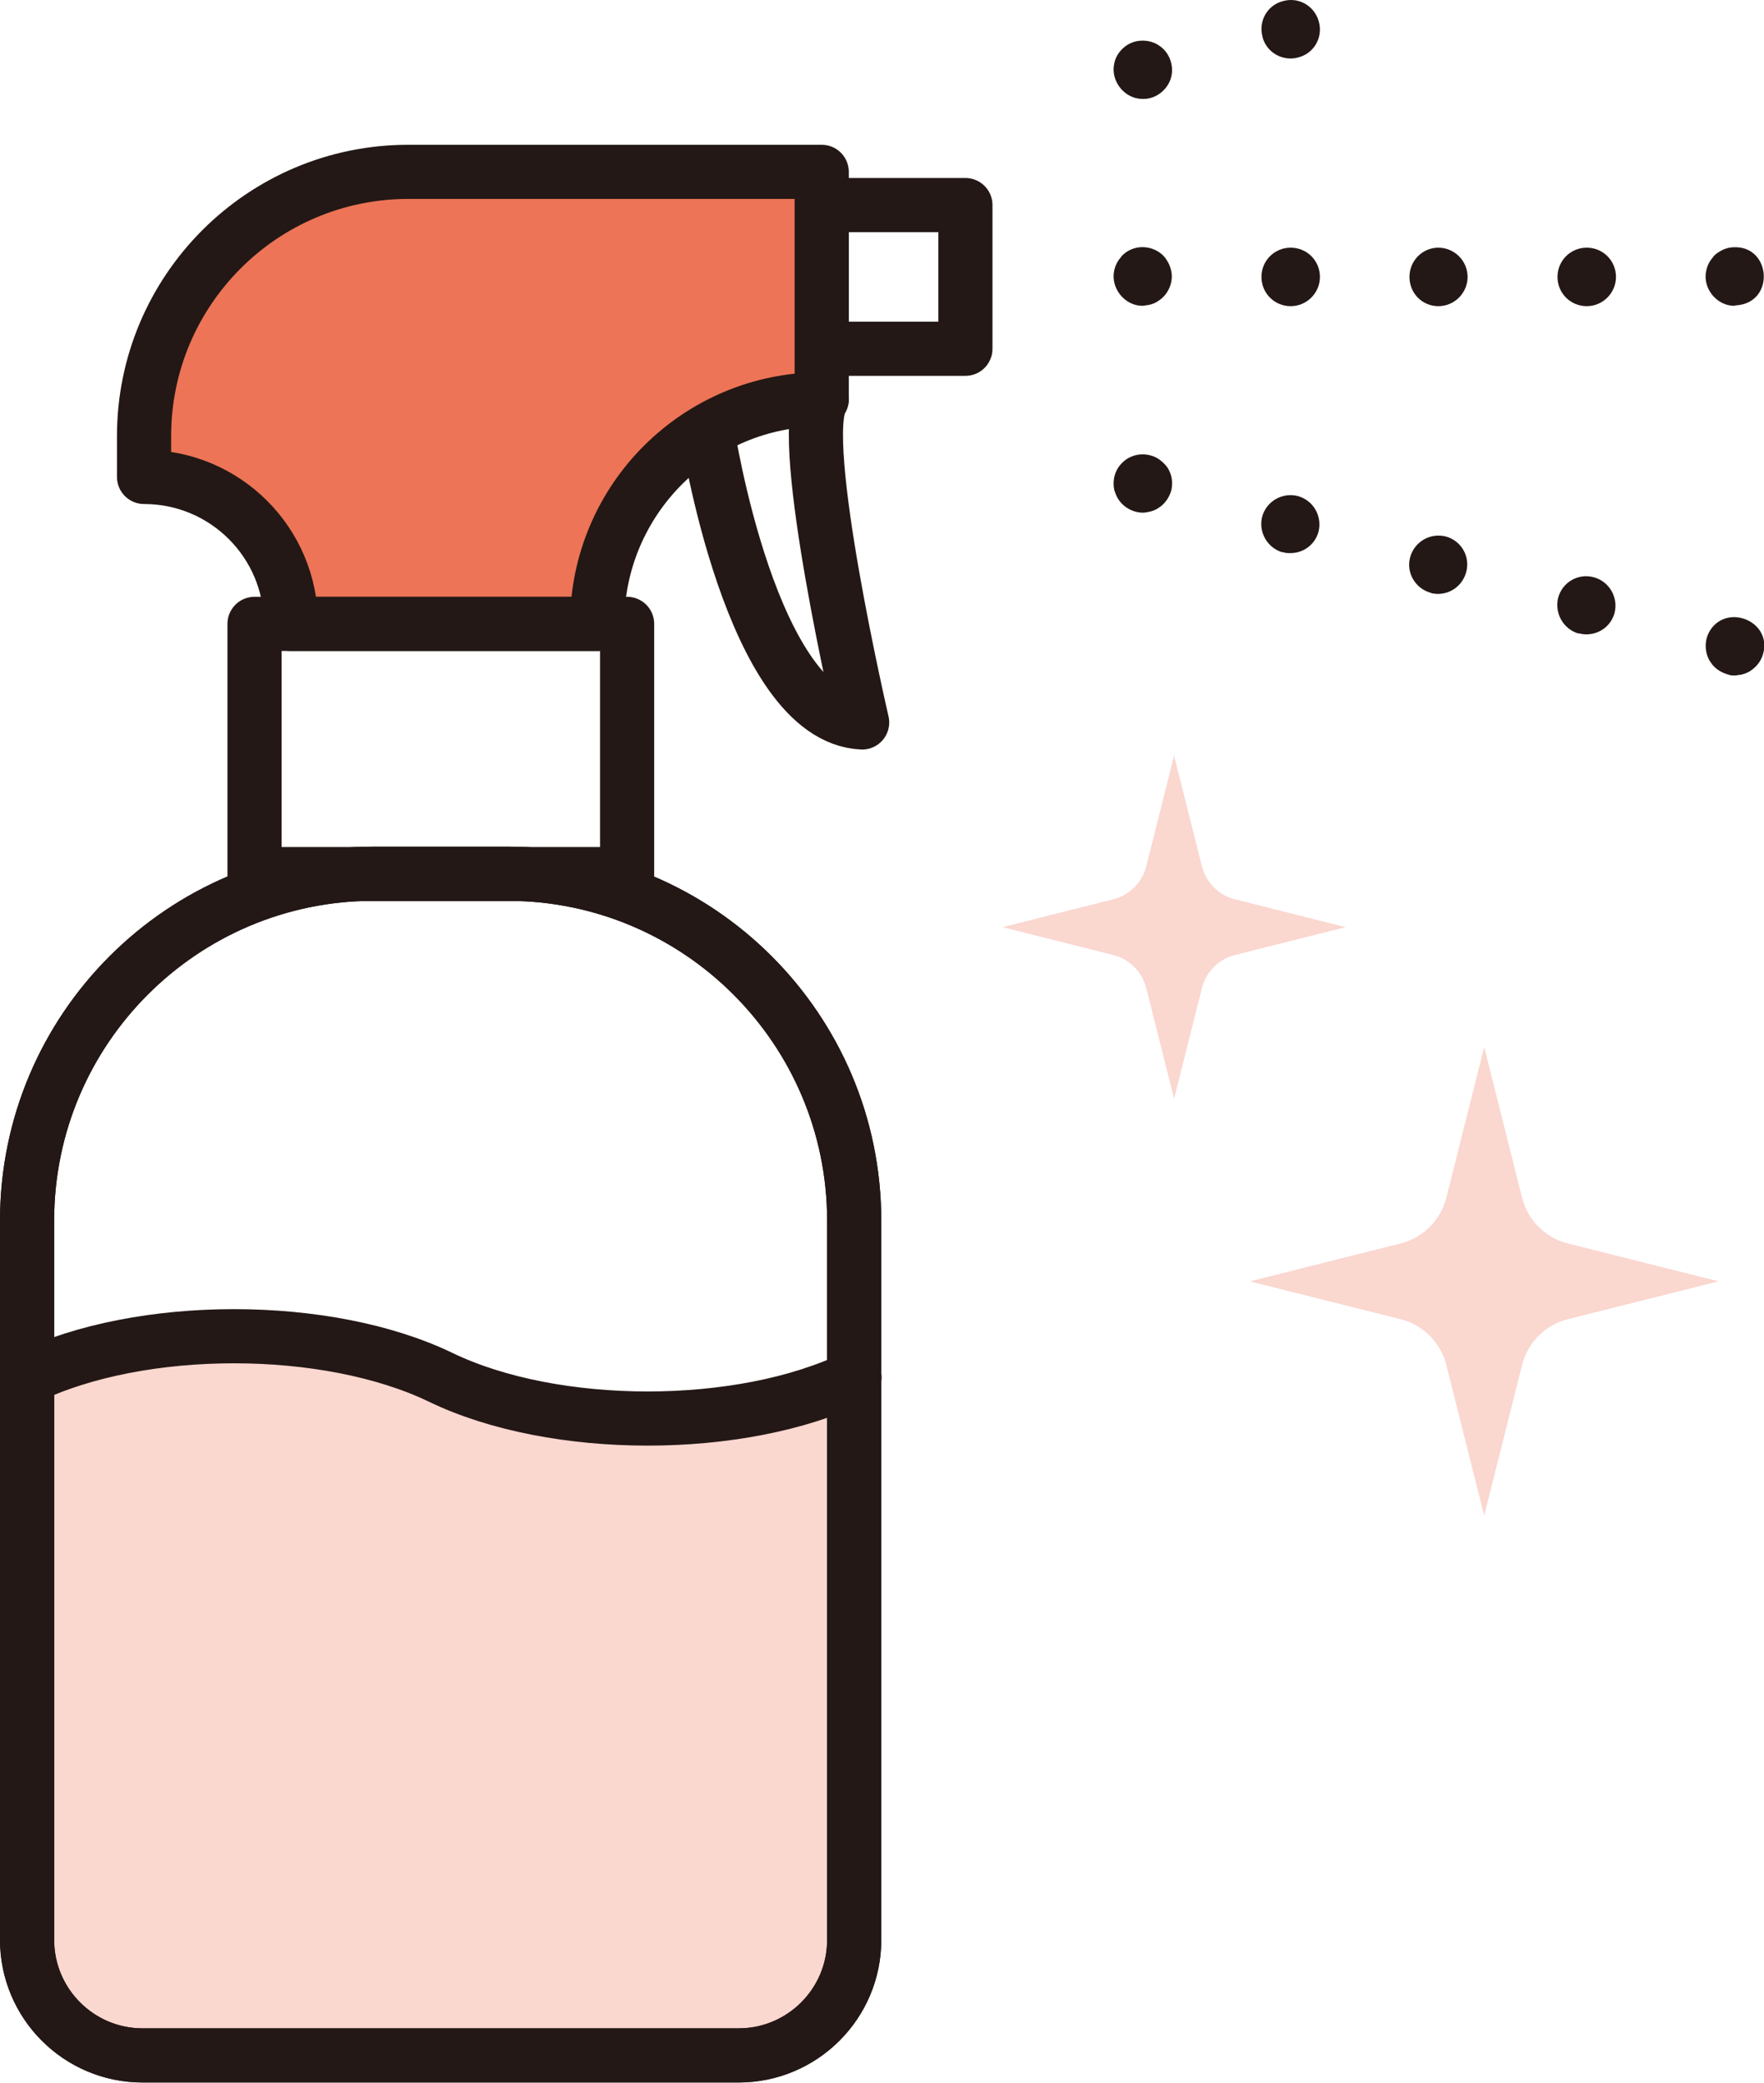
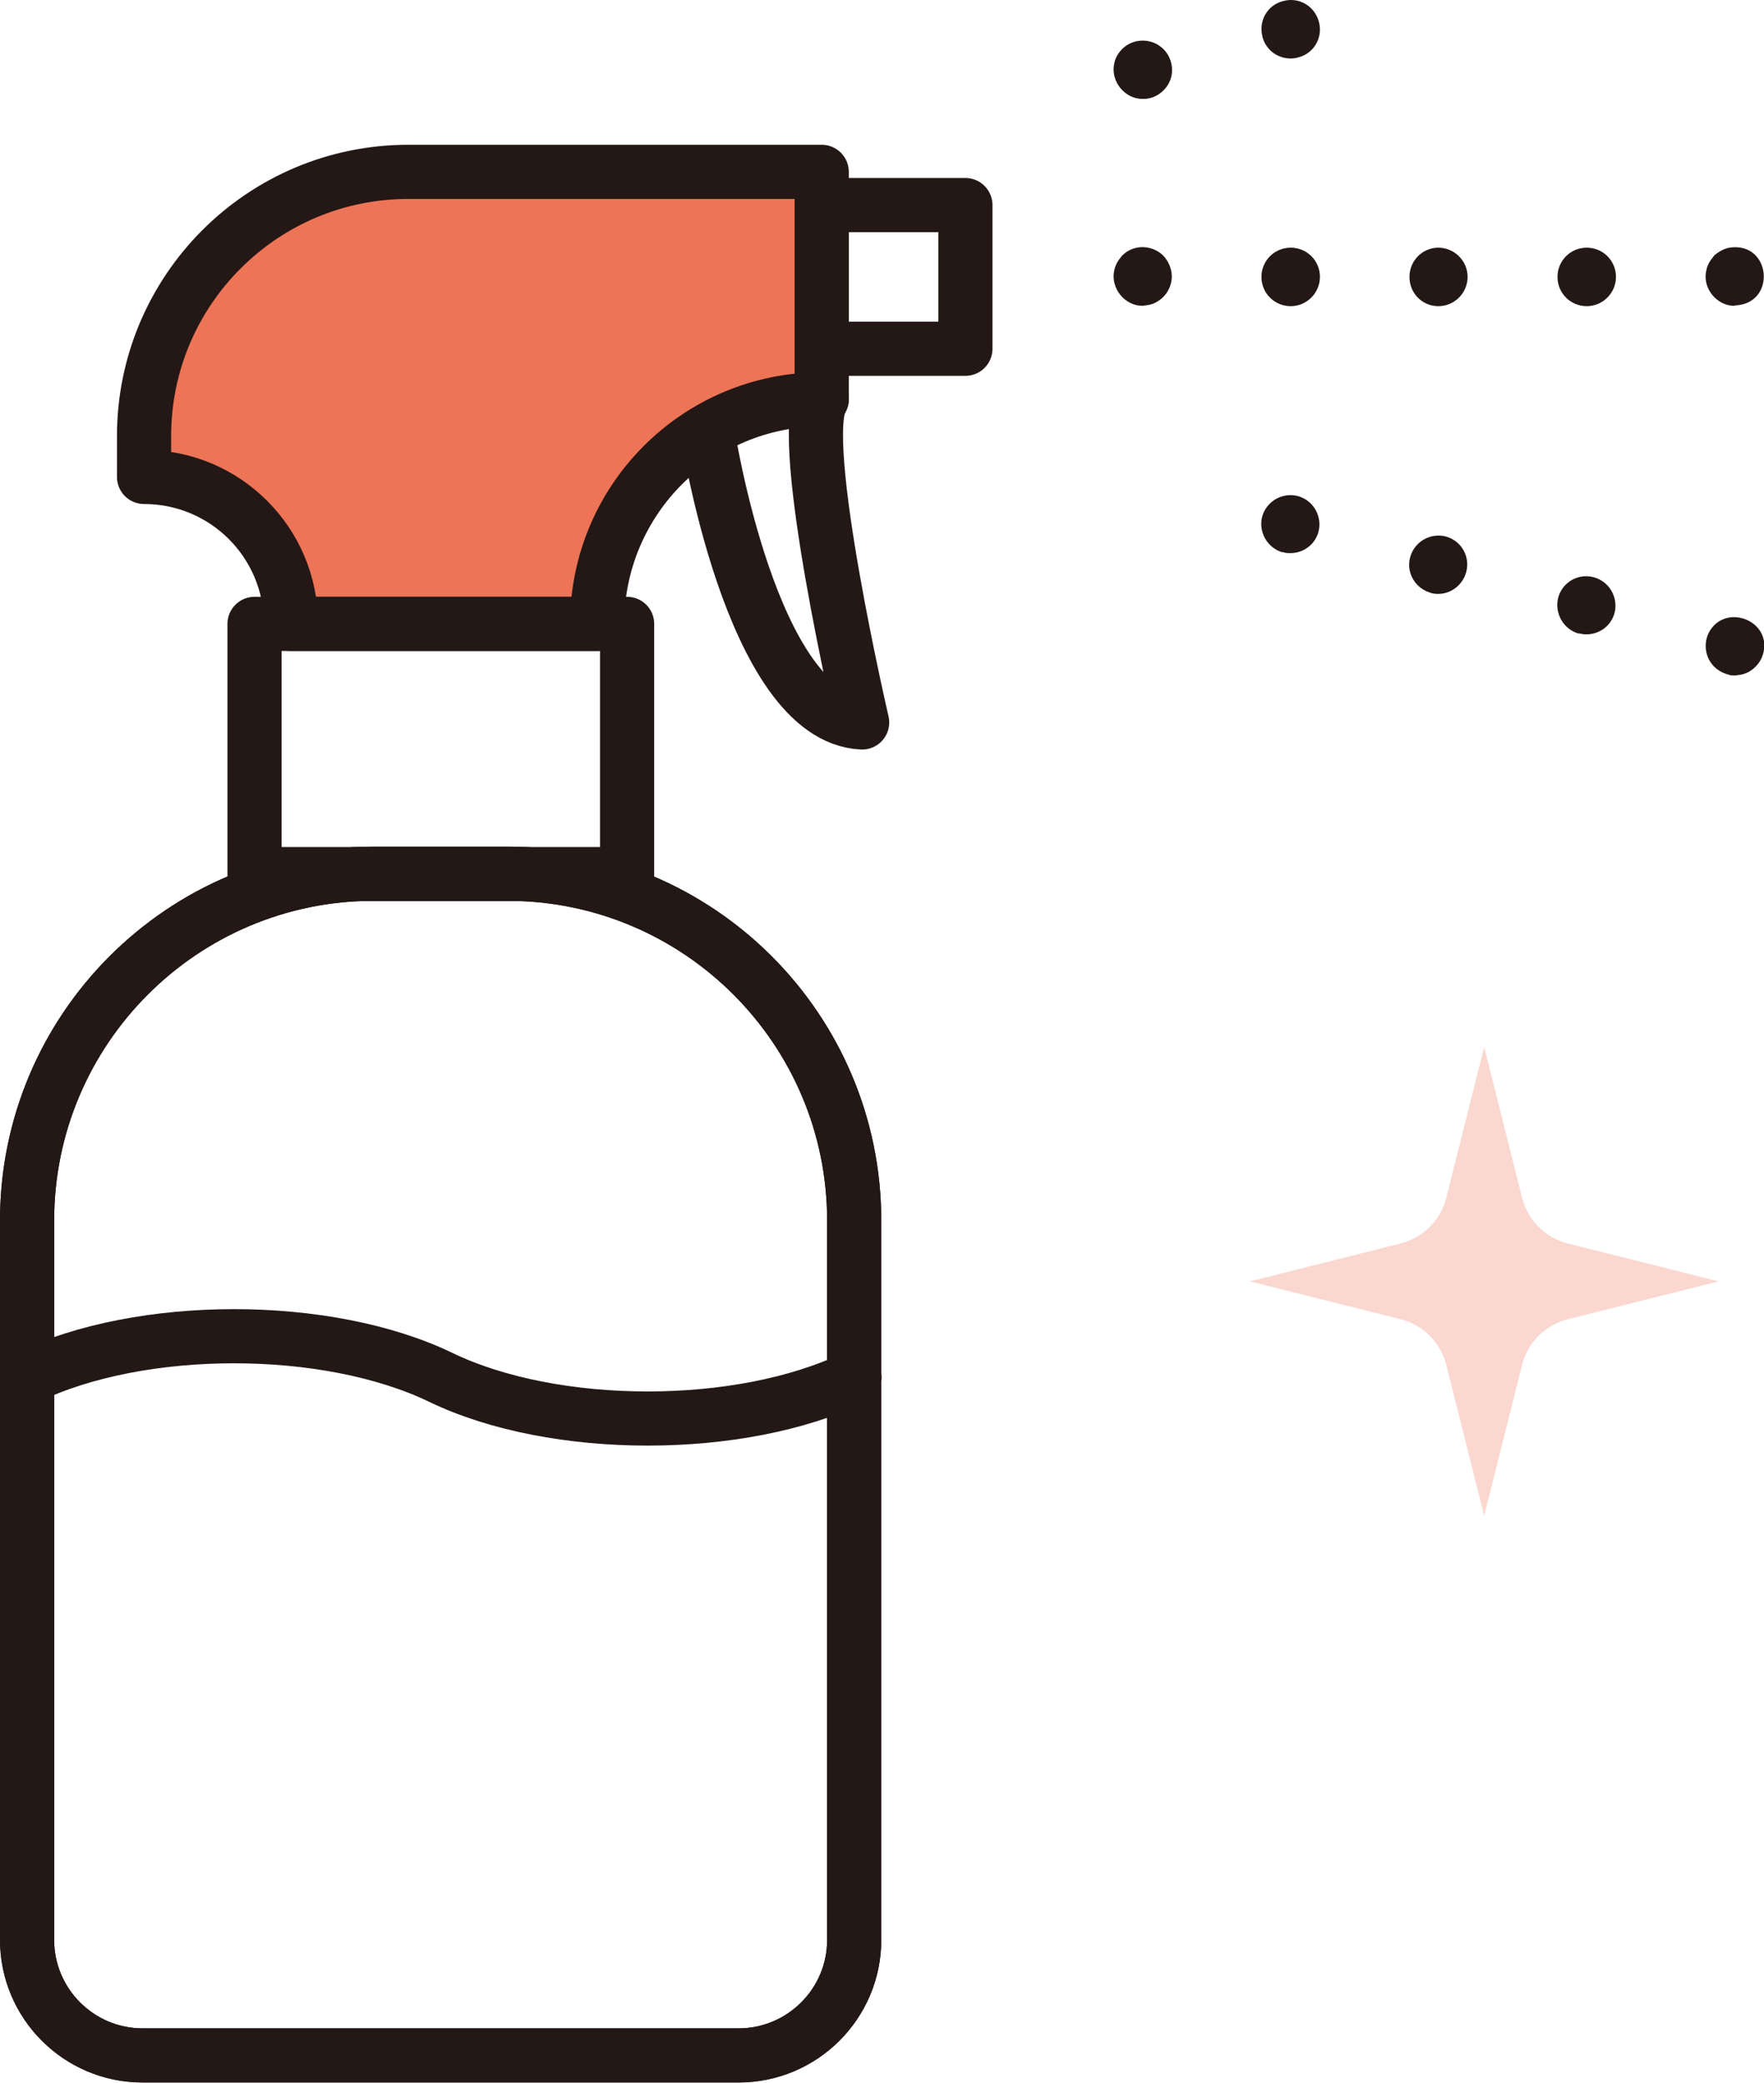
<svg xmlns="http://www.w3.org/2000/svg" id="Layer_2" data-name="Layer 2" viewBox="0 0 48.86 57.69">
  <defs>
    <style>
      .cls-1 {
        fill: #231815;
      }

      .cls-1, .cls-2 {
        stroke-width: 0px;
      }

      .cls-3 {
        fill: none;
      }

      .cls-3, .cls-4 {
        stroke: #231815;
        stroke-linecap: round;
        stroke-linejoin: round;
        stroke-width: 1.5px;
      }

      .cls-2 {
        fill: #fad7cf;
      }

      .cls-4 {
        fill: #ed7456;
      }
    </style>
  </defs>
  <g id="_レイヤー_4" data-name="レイヤー 4">
    <g>
-       <path class="cls-2" d="m3.96,56.94h16.51c1.77,0,3.2-1.43,3.2-3.2v-15.58c-3.15,1.52-8.31,1.52-11.46,0-3.15-1.52-8.31-1.52-11.46,0v15.58c0,1.77,1.43,3.2,3.2,3.2Z" />
      <path class="cls-3" d="m22.76,11.05c-.7,1.12,1.12,8.96,1.12,8.96-3.08-.14-4.29-8.09-4.29-8.09" />
      <rect class="cls-3" x="22.76" y="5.67" width="3.98" height="3.98" transform="translate(49.5 15.33) rotate(180)" />
      <path class="cls-4" d="m3.99,13.2v-1.12c0-4.04,3.28-7.32,7.32-7.32h11.45v6.3c-3.43,0-6.22,2.78-6.22,6.22h-8.48c0-2.25-1.82-4.07-4.07-4.07Z" />
      <rect class="cls-3" x="7.05" y="17.27" width="10.32" height="6.93" transform="translate(24.42 41.48) rotate(180)" />
      <path class="cls-3" d="m3.96,24.21h16.51c1.77,0,3.2,1.44,3.2,3.2v19.92c0,5.31-4.31,9.61-9.61,9.61h-3.69c-5.31,0-9.61-4.31-9.61-9.61v-19.92c0-1.77,1.44-3.2,3.2-3.2Z" transform="translate(24.42 81.14) rotate(180)" />
      <path class="cls-3" d="m3.96,24.21h16.51c1.77,0,3.2,1.44,3.2,3.2v19.92c0,5.31-4.31,9.61-9.61,9.61h-3.69c-5.31,0-9.61-4.31-9.61-9.61v-19.92c0-1.77,1.44-3.2,3.2-3.2Z" transform="translate(24.42 81.14) rotate(180)" />
-       <path class="cls-2" d="m34.21,24.91l3.06.77-3.06.77c-.45.11-.81.47-.92.92l-.77,3.06-.77-3.06c-.11-.45-.47-.81-.92-.92l-3.06-.77,3.06-.77c.45-.11.81-.47.92-.92l.77-3.06.77,3.06c.11.45.47.81.92.92Z" />
      <path class="cls-2" d="m43.42,34.44l4.18,1.05-4.18,1.05c-.62.16-1.1.64-1.26,1.26l-1.05,4.18-1.05-4.18c-.16-.62-.64-1.1-1.26-1.26l-4.18-1.05,4.18-1.05c.62-.16,1.1-.64,1.26-1.26l1.05-4.18,1.05,4.18c.16.62.64,1.1,1.26,1.26Z" />
      <path class="cls-3" d="m23.67,38.15c-3.15,1.52-8.31,1.52-11.46,0s-8.31-1.52-11.46,0" />
      <path class="cls-1" d="m31.66,8.47c-.5.01-.9-.48-.8-.97.02-.1.06-.2.12-.29.03-.04.06-.08.1-.13.04-.04.08-.07.12-.1.09-.06.19-.1.29-.12.26-.05.54.03.73.22.04.04.07.08.1.13.06.09.1.19.12.29.07.31-.08.66-.35.83-.08.06-.18.1-.29.12-.05,0-.11.02-.16.02Z" />
      <path class="cls-1" d="m43.14,7.67c0-.45.36-.81.81-.81s.81.36.81.81h0c0,.44-.36.81-.81.81s-.81-.36-.81-.81Zm-4.1,0c0-.45.36-.81.8-.81s.81.36.81.81h0c0,.44-.36.81-.81.81s-.8-.36-.8-.81Zm-4.1,0c0-.45.36-.81.81-.81s.81.36.81.81h0c0,.44-.36.81-.81.81s-.81-.36-.81-.81Z" />
      <path class="cls-1" d="m48.05,8.47c-.49.01-.9-.48-.79-.97.02-.11.06-.2.12-.29.03-.04.06-.08.1-.13.04-.04.08-.07.13-.1.09-.06.19-.1.29-.12,1.16-.18,1.32,1.55.16,1.6Z" />
      <path class="cls-1" d="m31.66,2.74c-.5.01-.9-.48-.8-.97.02-.11.06-.2.12-.29.03-.04.06-.08.1-.12.04-.04.08-.07.12-.1.09-.06.19-.1.29-.12.11-.02.21-.02.32,0,.1.02.21.06.29.12.27.17.41.51.35.83-.07.37-.42.66-.79.65Z" />
      <path class="cls-1" d="m34.97,1.02c-.12-.43.13-.88.57-.99h0c.43-.12.87.13.99.57h0c.12.43-.13.88-.57.99h0c-.07.02-.14.03-.21.03-.36,0-.68-.23-.78-.59Z" />
-       <path class="cls-1" d="m31.66,14.2c-.32,0-.63-.2-.75-.5-.02-.05-.04-.1-.05-.15-.02-.1-.02-.21,0-.32.02-.1.06-.2.12-.29.03-.04.06-.08.1-.12.04-.04.08-.07.12-.1.09-.06.19-.1.29-.12.11-.02.21-.02.32,0,.1.02.21.06.29.12.09.06.16.13.23.22.06.09.1.19.12.29.02.1.02.21,0,.32-.01.05-.03.11-.05.15-.06.14-.17.28-.3.36-.08.06-.18.1-.29.12-.05.01-.11.02-.16.02Z" />
+       <path class="cls-1" d="m31.66,14.2Z" />
      <path class="cls-1" d="m43.73,17.55c-.43-.12-.68-.57-.57-1h0c.12-.43.56-.68.99-.56h0c.43.12.68.56.57.99h0c-.1.36-.42.59-.78.59-.07,0-.14-.01-.21-.03Zm-4.1-1.13c-.43-.12-.69-.56-.57-.99h0c.12-.43.56-.68.99-.57h0c.43.12.68.56.56.99h0c-.1.36-.42.6-.78.6-.07,0-.15-.01-.21-.03Zm-4.1-1.12c-.43-.12-.68-.57-.57-.99h0c.12-.43.56-.68.99-.57h0c.43.12.68.56.57.99h0c-.1.36-.42.59-.78.59-.07,0-.14,0-.21-.03Z" />
      <path class="cls-1" d="m48.05,18.71c-.05,0-.11,0-.16-.02-.2-.05-.4-.17-.51-.35-.06-.08-.1-.19-.12-.29-.02-.11-.02-.21,0-.32.02-.1.06-.2.12-.29.48-.71,1.65-.24,1.47.61-.02.1-.06.2-.12.29-.06.09-.14.17-.23.23-.08.06-.19.1-.29.12-.05,0-.11.02-.16.02Z" />
    </g>
  </g>
</svg>